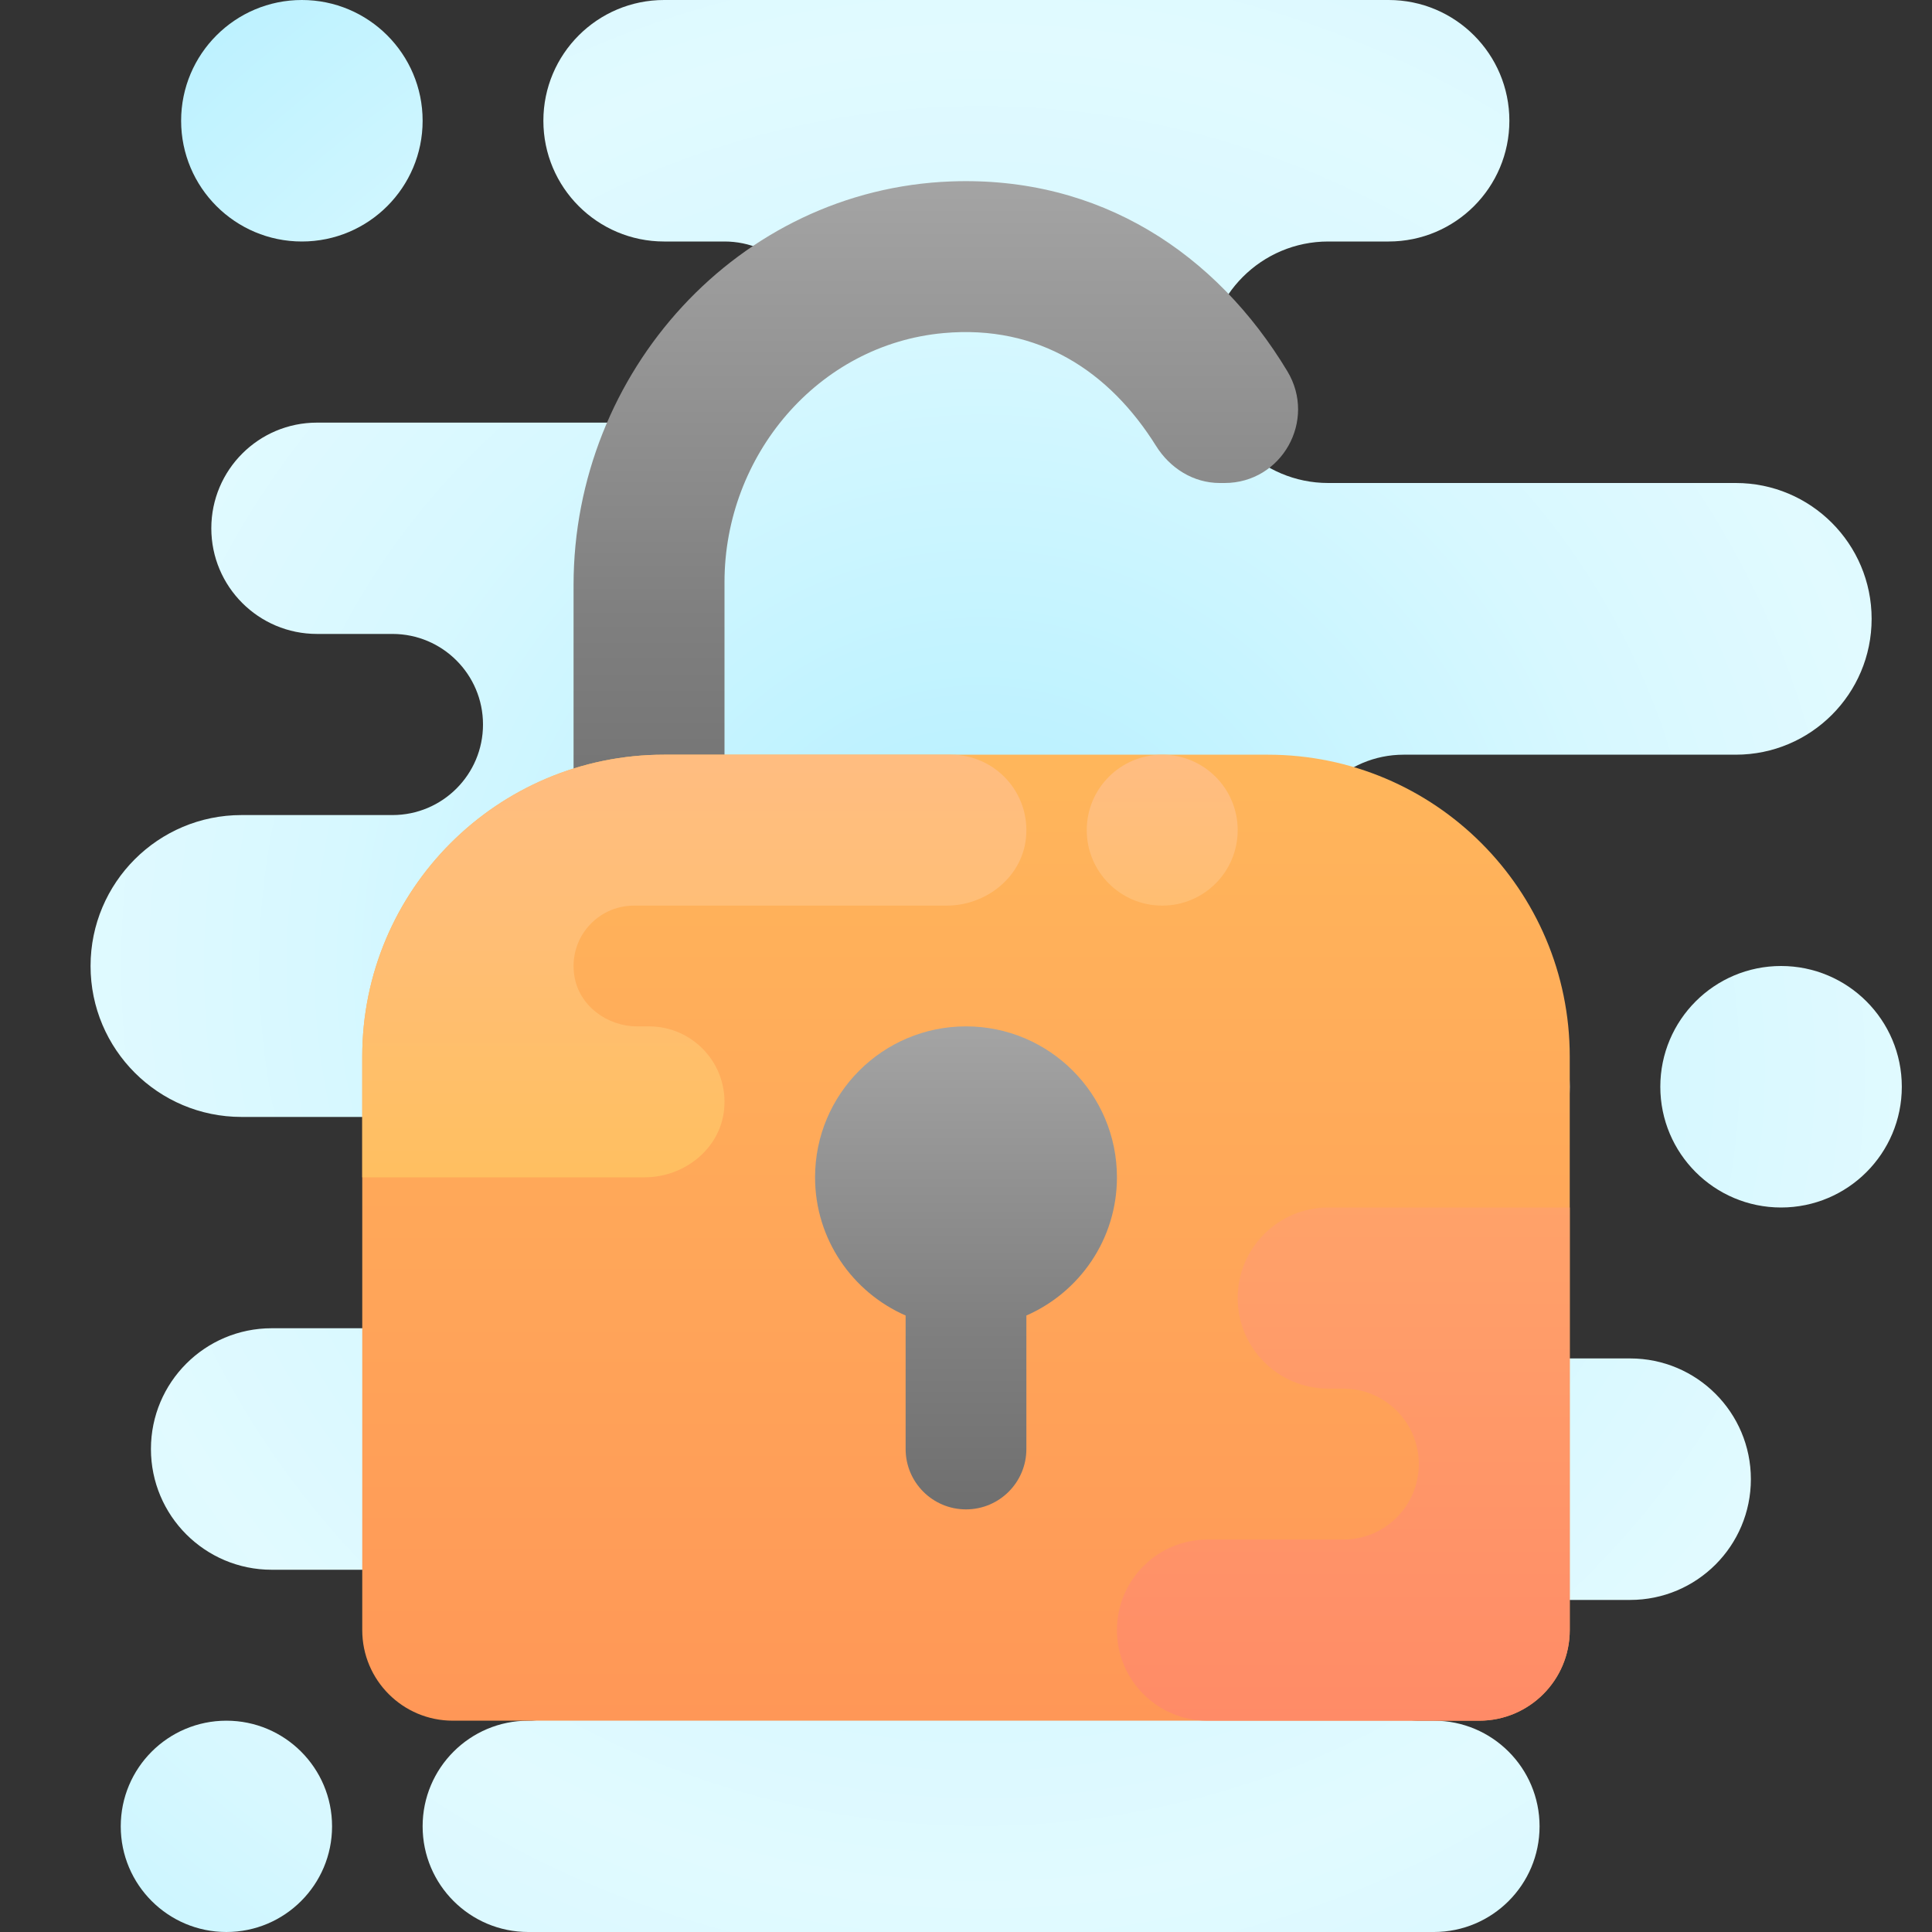
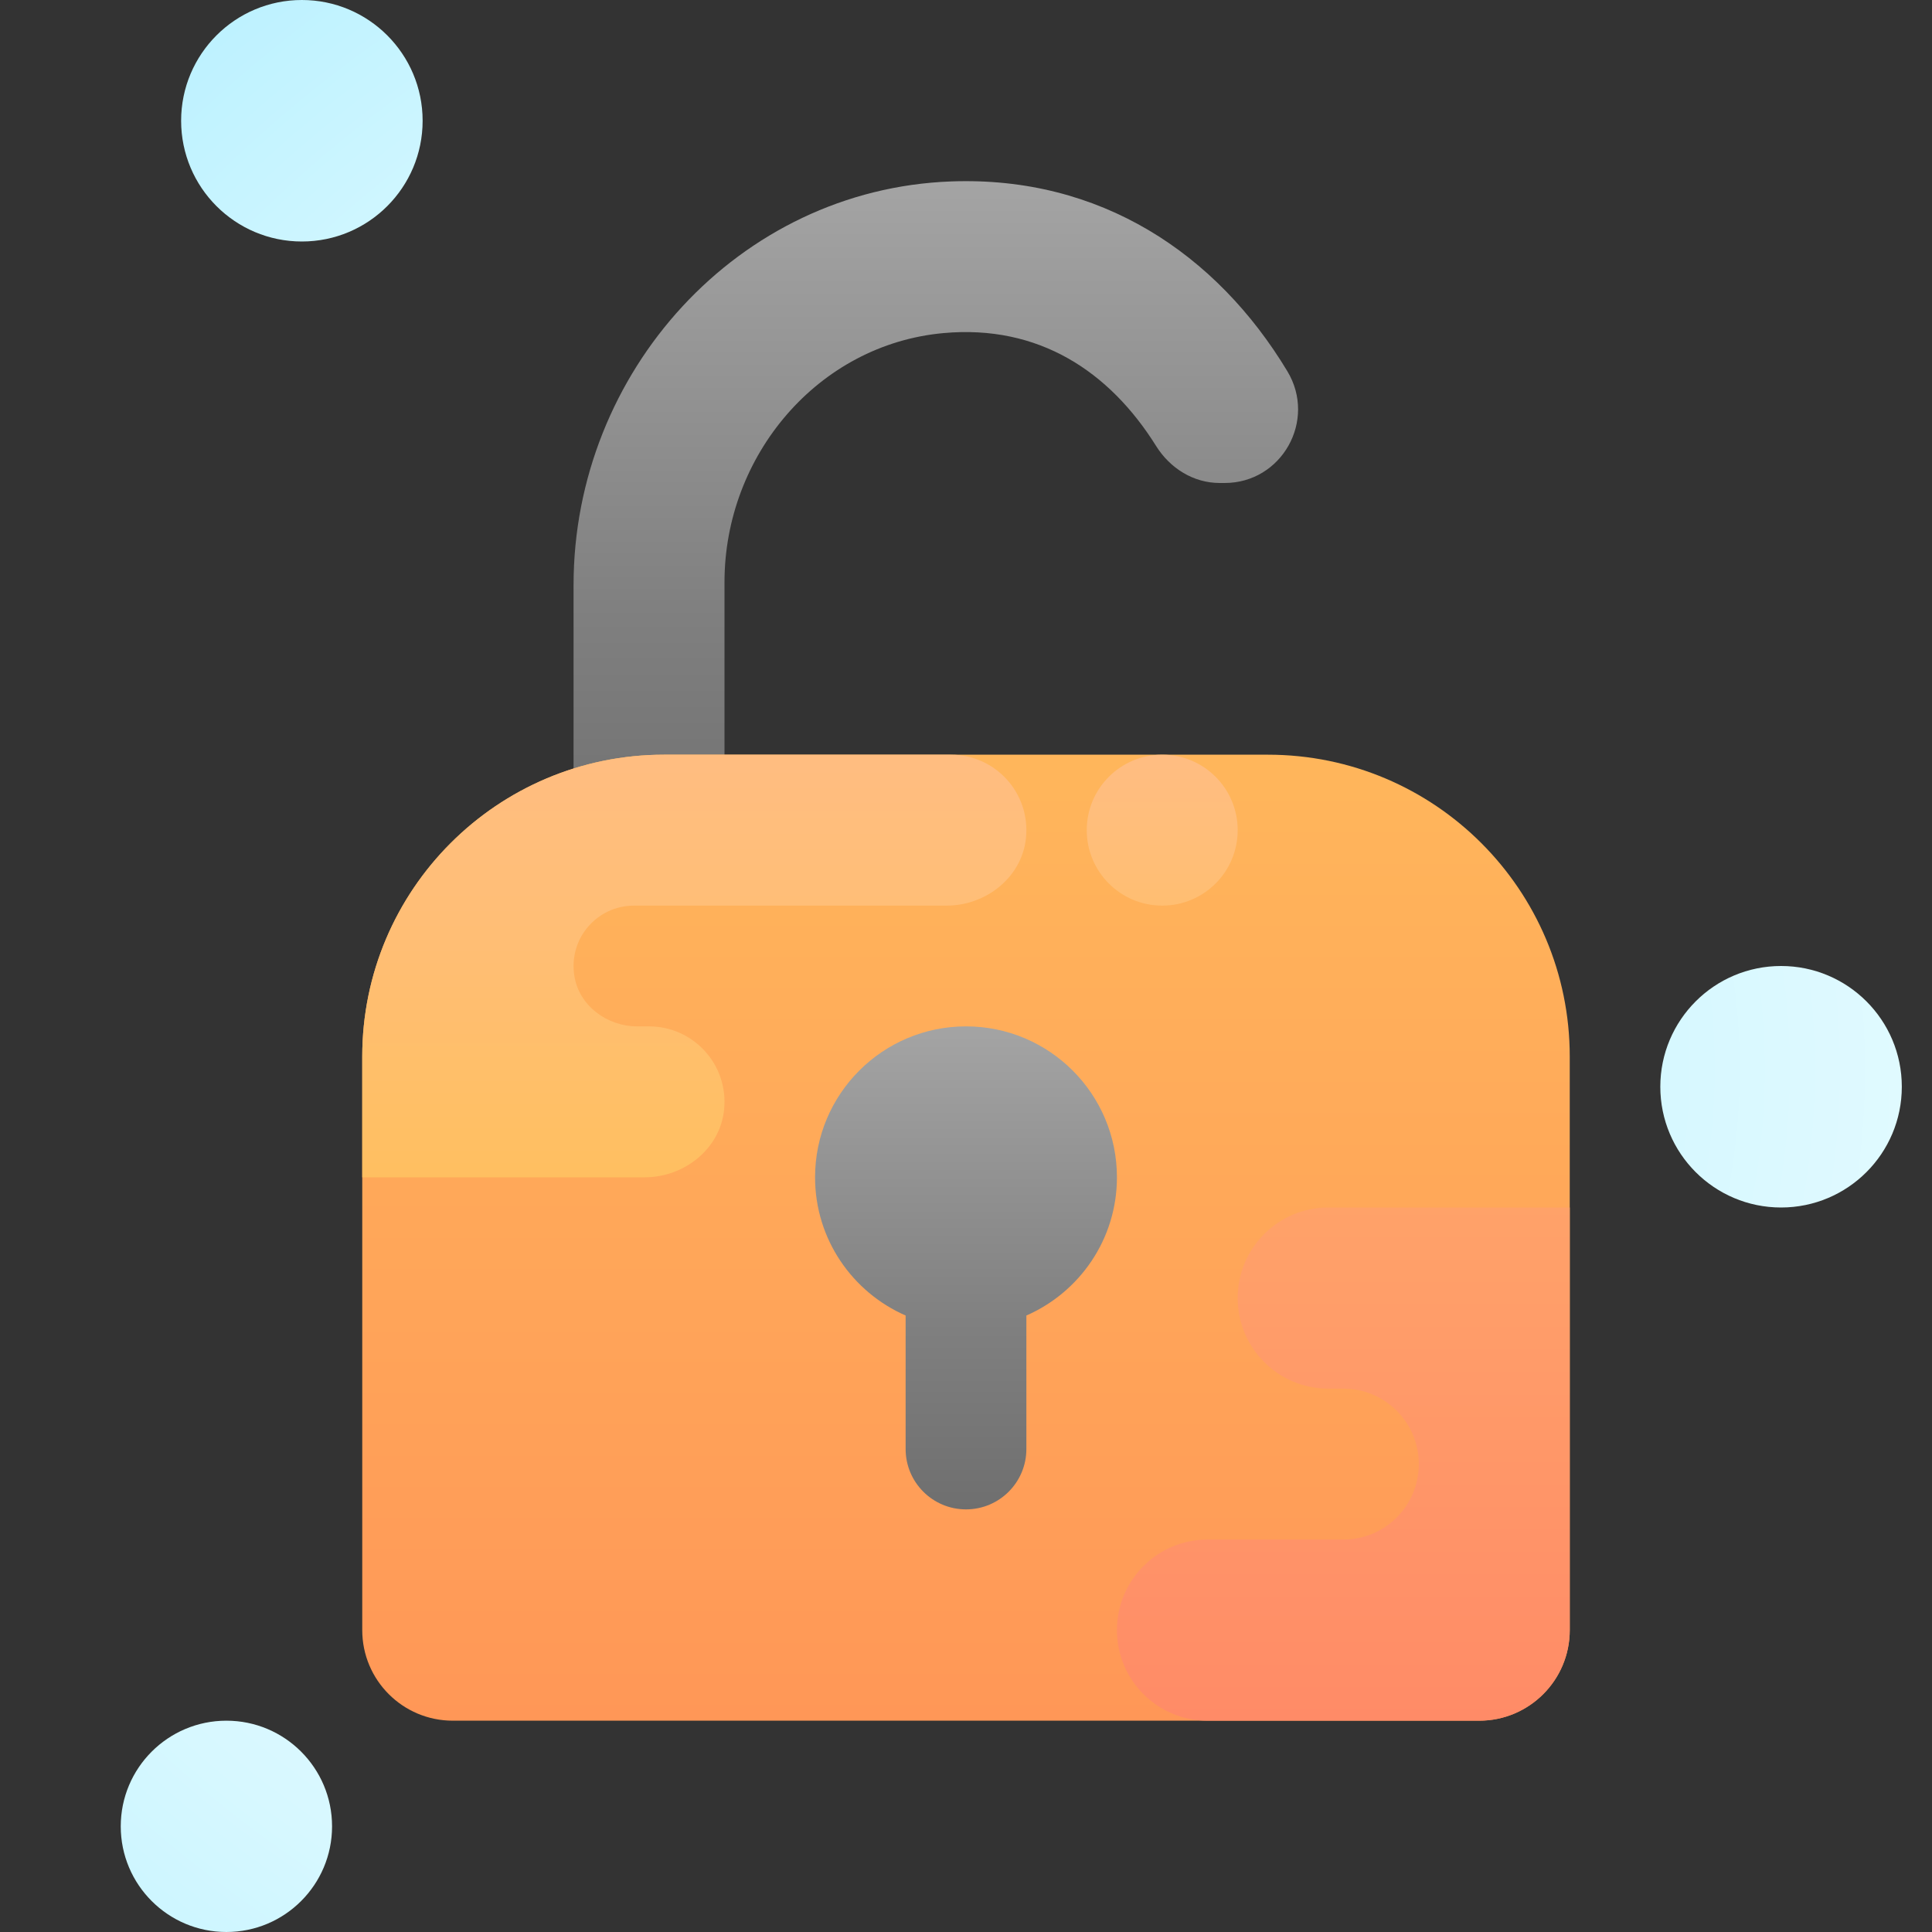
<svg xmlns="http://www.w3.org/2000/svg" viewBox="0 0 64 64" width="64px" height="64px">
  <rect x="0" y="0" width="64" height="64" fill="#333333" stroke="none" />
  <radialGradient id="itrN7GGPXZhYYf35DFdFma" cx="36.833" cy="35.917" r="26" gradientUnits="userSpaceOnUse" spreadMethod="reflect">
    <stop offset="0" stop-color="#afeeff" />
    <stop offset=".193" stop-color="#bbf1ff" />
    <stop offset=".703" stop-color="#d7f8ff" />
    <stop offset="1" stop-color="#e1faff" />
  </radialGradient>
  <path fill="url(#itrN7GGPXZhYYf35DFdFma)" d="M10,8L10,8c2.209,0,4-1.791,4-4v0c0-2.209-1.791-4-4-4h0C7.791,0,6,1.791,6,4v0 C6,6.209,7.791,8,10,8z" />
  <radialGradient id="itrN7GGPXZhYYf35DFdFmb" cx="31.417" cy="29.917" r="28.77" gradientUnits="userSpaceOnUse" spreadMethod="reflect">
    <stop offset="0" stop-color="#afeeff" />
    <stop offset=".193" stop-color="#bbf1ff" />
    <stop offset=".703" stop-color="#d7f8ff" />
    <stop offset="1" stop-color="#e1faff" />
  </radialGradient>
  <path fill="url(#itrN7GGPXZhYYf35DFdFmb)" d="M7.5,64L7.5,64c1.933,0,3.5-1.567,3.5-3.5v0c0-1.933-1.567-3.5-3.5-3.5h0 C5.567,57,4,58.567,4,60.5v0C4,62.433,5.567,64,7.5,64z" />
  <radialGradient id="itrN7GGPXZhYYf35DFdFmc" cx="32.5" cy="32" r="30.775" gradientUnits="userSpaceOnUse" spreadMethod="reflect">
    <stop offset="0" stop-color="#afeeff" />
    <stop offset=".193" stop-color="#bbf1ff" />
    <stop offset=".703" stop-color="#d7f8ff" />
    <stop offset="1" stop-color="#e1faff" />
  </radialGradient>
-   <path fill="url(#itrN7GGPXZhYYf35DFdFmc)" d="M62,20.5L62,20.5c0-2.485-2.015-4.5-4.5-4.5H44c-2.209,0-4-1.791-4-4v0c0-2.209,1.791-4,4-4 h2c2.209,0,4-1.791,4-4v0c0-2.209-1.791-4-4-4L22,0c-2.209,0-4,1.791-4,4v0c0,2.209,1.791,4,4,4h2c1.657,0,3,1.343,3,3v0 c0,1.657-1.343,3-3,3H10.5C8.567,14,7,15.567,7,17.5v0c0,1.933,1.567,3.5,3.5,3.5H13c1.657,0,3,1.343,3,3v0c0,1.657-1.343,3-3,3H8 c-2.761,0-5,2.239-5,5v0c0,2.761,2.239,5,5,5h5.5c1.933,0,3.5,1.567,3.5,3.5v0c0,1.933-1.567,3.5-3.5,3.5H9c-2.209,0-4,1.791-4,4v0 c0,2.209,1.791,4,4,4h8.5c1.381,0,2.5,1.119,2.5,2.5v0c0,1.381-1.119,2.5-2.5,2.5h0c-1.933,0-3.5,1.567-3.5,3.5v0 c0,1.933,1.567,3.5,3.5,3.5h30c1.933,0,3.5-1.567,3.5-3.5v0c0-1.933-1.567-3.5-3.5-3.5H47c-1.105,0-2-0.895-2-2v0 c0-1.105,0.895-2,2-2h7c2.209,0,4-1.791,4-4v0c0-2.209-1.791-4-4-4h-6.5c-1.381,0-2.5-1.119-2.5-2.5v0c0-1.381,1.119-2.5,2.5-2.5 H48c2.209,0,4-1.791,4-4v0c0-2.209-1.791-4-4-4h-1.5c-1.933,0-3.5-1.567-3.5-3.5v0c0-1.933,1.567-3.5,3.5-3.5h11 C59.985,25,62,22.985,62,20.5z" />
  <radialGradient id="itrN7GGPXZhYYf35DFdFmd" cx="35.917" cy="35.417" r="27.938" gradientUnits="userSpaceOnUse" spreadMethod="reflect">
    <stop offset="0" stop-color="#afeeff" />
    <stop offset=".193" stop-color="#bbf1ff" />
    <stop offset=".703" stop-color="#d7f8ff" />
    <stop offset="1" stop-color="#e1faff" />
  </radialGradient>
  <path fill="url(#itrN7GGPXZhYYf35DFdFmd)" d="M59,40L59,40c-2.209,0-4-1.791-4-4v0c0-2.209,1.791-4,4-4h0c2.209,0,4,1.791,4,4v0 C63,38.209,61.209,40,59,40z" />
  <linearGradient id="itrN7GGPXZhYYf35DFdFme" x1="31" x2="31" y1="6" y2="29" gradientUnits="userSpaceOnUse" spreadMethod="reflect">
    <stop offset="0" stop-color="#a4a4a4" />
    <stop offset=".63" stop-color="#7f7f7f" />
    <stop offset="1" stop-color="#6f6f6f" />
    <stop offset="1" stop-color="#6f6f6f" />
  </linearGradient>
  <path fill="url(#itrN7GGPXZhYYf35DFdFme)" d="M40.407,16h0.159c1.898,0,3.059-2.076,2.08-3.701c-2.352-3.905-6.209-6.473-11.14-6.289 C24.457,6.271,19,12.326,19,19.379L19,29h5v-9.718c0-4.182,3.089-7.869,7.254-8.248c3.163-0.288,5.504,1.28,7.04,3.735 C38.757,15.511,39.532,16,40.407,16z" />
  <linearGradient id="itrN7GGPXZhYYf35DFdFmf" x1="32" x2="32" y1="57" y2="25" gradientUnits="userSpaceOnUse" spreadMethod="reflect">
    <stop offset="0" stop-color="#ff9757" />
    <stop offset="1" stop-color="#ffb65b" />
    <stop offset="1" stop-color="#ffb65b" />
  </linearGradient>
  <path fill="url(#itrN7GGPXZhYYf35DFdFmf)" d="M49,57H15c-1.657,0-3-1.343-3-3V35c0-5.523,4.477-10,10-10h20c5.523,0,10,4.477,10,10v19 C52,55.657,50.657,57,49,57z" />
  <linearGradient id="itrN7GGPXZhYYf35DFdFmg" x1="32" x2="32" y1="34" y2="50" gradientUnits="userSpaceOnUse" spreadMethod="reflect">
    <stop offset="0" stop-color="#a4a4a4" />
    <stop offset=".63" stop-color="#7f7f7f" />
    <stop offset="1" stop-color="#6f6f6f" />
    <stop offset="1" stop-color="#6f6f6f" />
  </linearGradient>
  <path fill="url(#itrN7GGPXZhYYf35DFdFmg)" d="M37,39c0-2.761-2.239-5-5-5s-5,2.239-5,5c0,2.049,1.236,3.806,3,4.578V48c0,1.105,0.895,2,2,2 s2-0.895,2-2v-4.422C35.764,42.806,37,41.049,37,39z" />
  <linearGradient id="itrN7GGPXZhYYf35DFdFmh" x1="-962.5" x2="-962.5" y1="793.875" y2="807.944" gradientTransform="rotate(180 -462 416)" gradientUnits="userSpaceOnUse" spreadMethod="reflect">
    <stop offset="0" stop-color="#ffc050" />
    <stop offset=".004" stop-color="#ffc050" />
    <stop offset=".641" stop-color="#ffbe75" />
    <stop offset="1" stop-color="#ffbd85" />
    <stop offset="1" stop-color="#ffbd85" />
  </linearGradient>
  <path fill="url(#itrN7GGPXZhYYf35DFdFmh)" d="M38.5,25L38.5,25c1.381,0,2.5,1.119,2.5,2.5v0c0,1.381-1.119,2.5-2.5,2.5h0 c-1.381,0-2.5-1.119-2.5-2.5v0C36,26.119,37.119,25,38.5,25z" />
  <linearGradient id="itrN7GGPXZhYYf35DFdFmi" x1="-947" x2="-947" y1="786.542" y2="809.208" gradientTransform="rotate(180 -462 416)" gradientUnits="userSpaceOnUse" spreadMethod="reflect">
    <stop offset="0" stop-color="#ffc050" />
    <stop offset=".004" stop-color="#ffc050" />
    <stop offset=".641" stop-color="#ffbe75" />
    <stop offset="1" stop-color="#ffbd85" />
    <stop offset="1" stop-color="#ffbd85" />
  </linearGradient>
  <path fill="url(#itrN7GGPXZhYYf35DFdFmi)" d="M12,35v4l9.357,0c1.308,0,2.499-0.941,2.63-2.242C24.137,35.261,22.966,34,21.5,34h-0.393 c-0.996,0-1.92-0.681-2.08-1.664C18.824,31.083,19.785,30,21,30l10.357,0c1.308,0,2.499-0.941,2.63-2.242 C34.137,26.261,32.966,25,31.5,25H22C16.477,25,12,29.477,12,35z" />
  <linearGradient id="itrN7GGPXZhYYf35DFdFmj" x1="44.5" x2="44.5" y1="57" y2="32.367" gradientUnits="userSpaceOnUse" spreadMethod="reflect">
    <stop offset="0" stop-color="#ff8b67" />
    <stop offset=".847" stop-color="#ffa76a" />
    <stop offset="1" stop-color="#ffad6b" />
    <stop offset="1" stop-color="#ffad6b" />
  </linearGradient>
  <path fill="url(#itrN7GGPXZhYYf35DFdFmj)" d="M41,43L41,43c0,1.657,1.343,3,3,3h0.5c1.381,0,2.5,1.119,2.5,2.5v0 c0,1.381-1.119,2.5-2.5,2.5H40c-1.657,0-3,1.343-3,3v0c0,1.657,1.343,3,3,3h9c1.657,0,3-1.343,3-3V40h-8C42.343,40,41,41.343,41,43z" />
</svg>